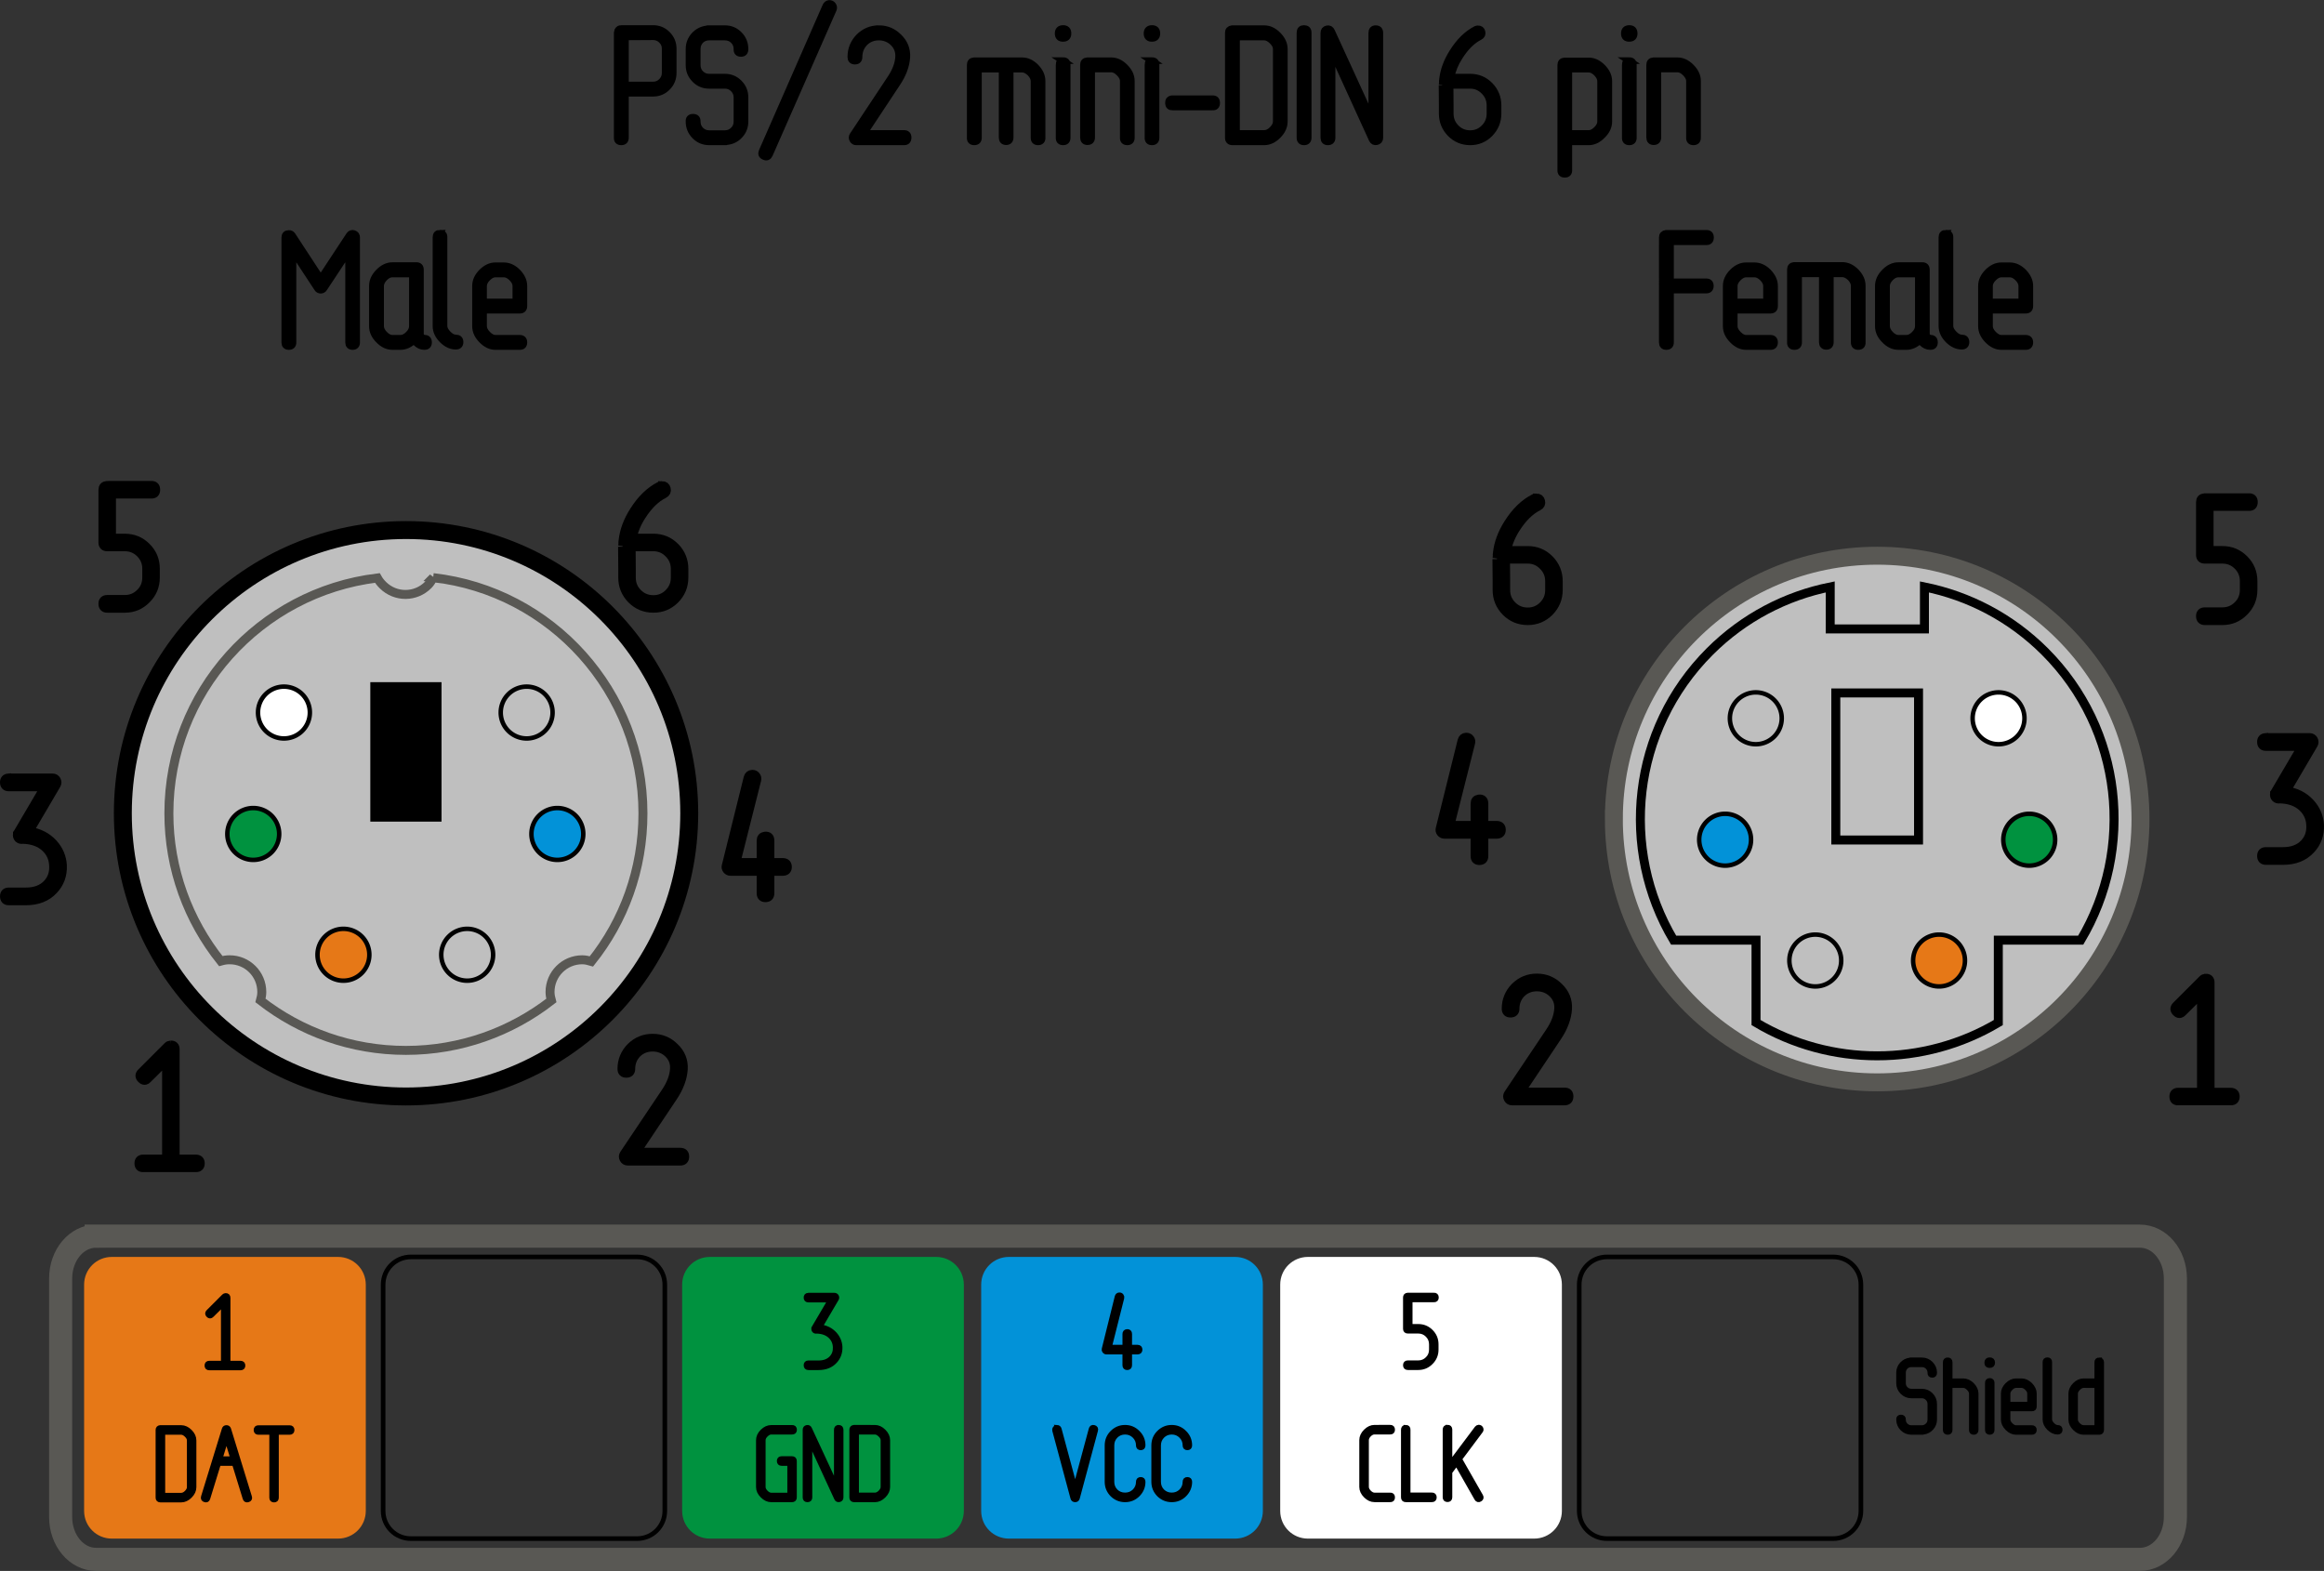
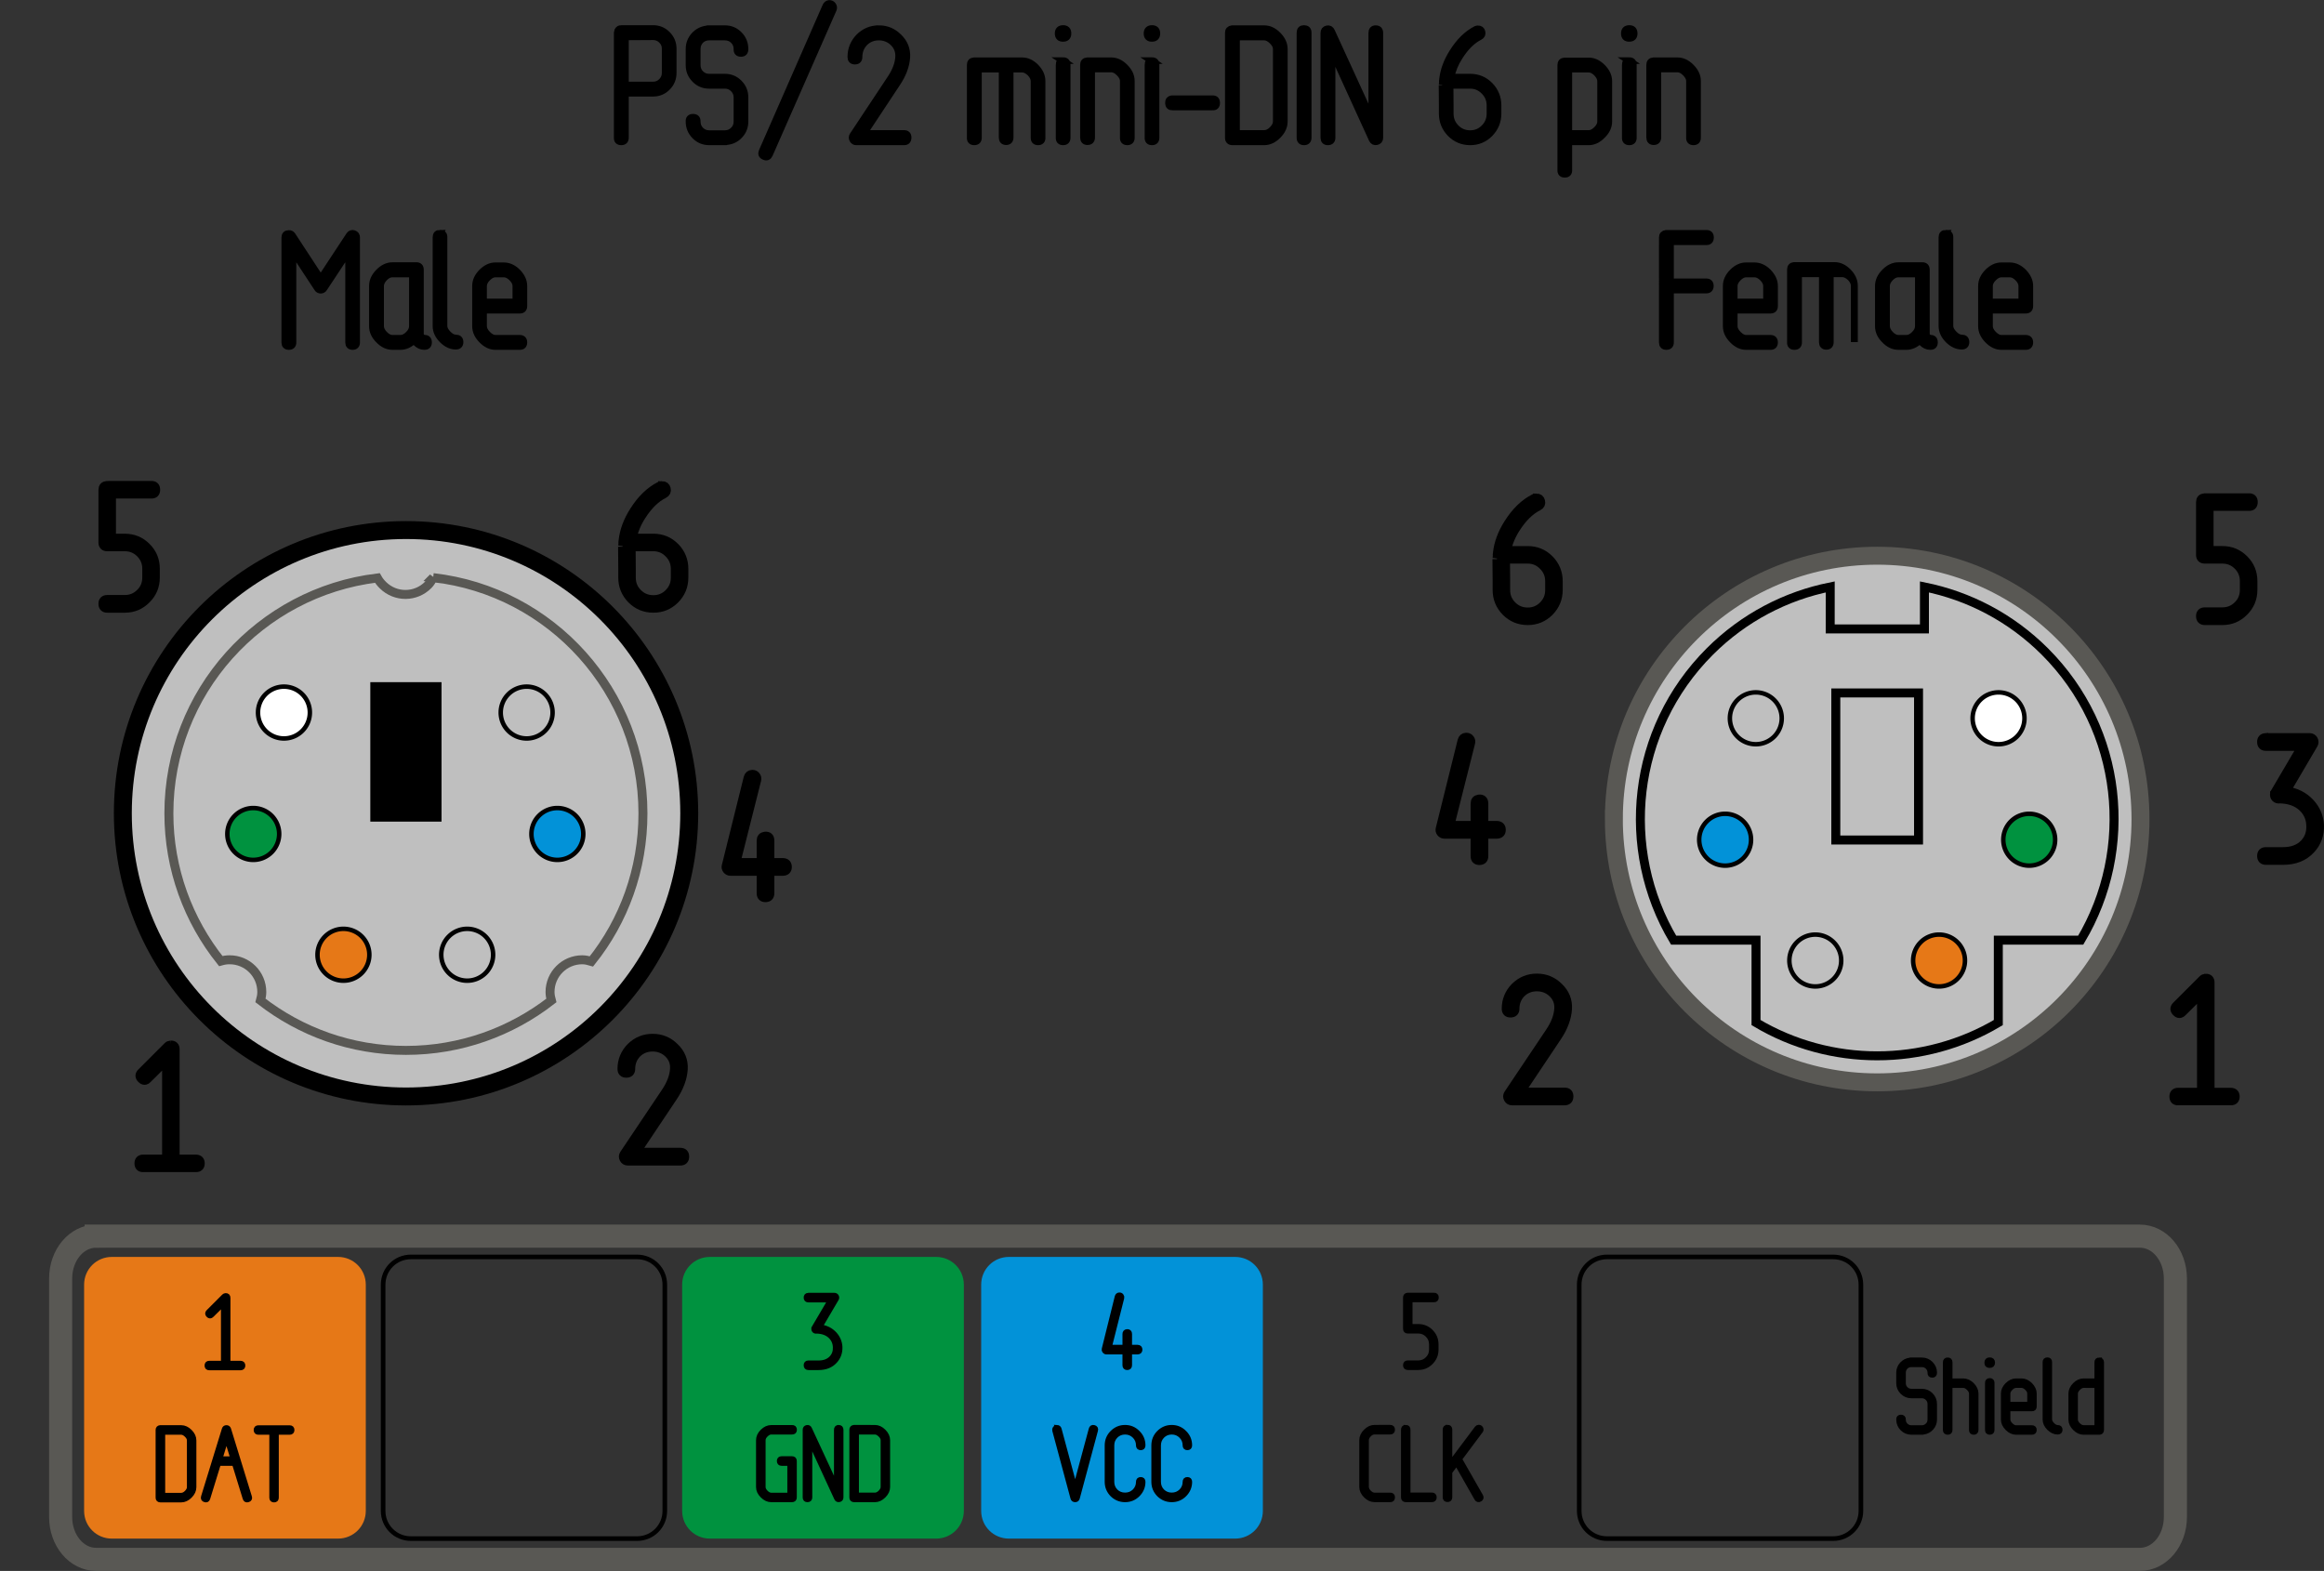
<svg xmlns="http://www.w3.org/2000/svg" xmlns:ns1="http://sodipodi.sourceforge.net/DTD/sodipodi-0.dtd" xmlns:ns2="http://www.inkscape.org/namespaces/inkscape" width="900" height="608.372" viewBox="0 0 238.125 160.965" version="1.1" id="svg8" ns1:docname="PS2-PI~1.SVG" ns2:version="0.92.4 (5da689c313, 2019-01-14)">
  <rect x="0" y="0" width="238.125" height="160.965" fill="#333333" stroke="none" />
  <defs id="defs2" />
  <ns1:namedview id="base" pagecolor="#ffffff" bordercolor="#666666" borderopacity="1.0" ns2:pageopacity="0.0" ns2:pageshadow="2" ns2:zoom="0.43558952" ns2:cx="675.57288" ns2:cy="70.278644" ns2:document-units="px" ns2:current-layer="layer1" showgrid="false" ns2:pagecheckerboard="true" units="px" ns2:showpageshadow="false" ns2:window-width="1920" ns2:window-height="1018" ns2:window-x="1016" ns2:window-y="-8" ns2:window-maximized="1" fit-margin-top="0" fit-margin-left="0" fit-margin-right="0" fit-margin-bottom="0" />
  <g ns2:label="Layer 1" ns2:groupmode="layer" id="layer1" transform="translate(9.955,-32.59)">
    <g aria-label="PS/2 mini-DIN 6 pin Male                         Female" transform="scale(0.995,1.006)" style="font-style:normal;font-variant:normal;font-weight:normal;font-stretch:normal;font-size:5.678px;line-height:0%;font-family:Rones;-inkscape-font-specification:Rones;text-align:center;writing-mode:lr-tb;text-anchor:middle;fill:#000000;fill-opacity:1;stroke:#000000;stroke-width:0.712;stroke-miterlimit:4;stroke-dasharray:none" id="text5239-0-3">
      <path d="m 53.97,35.318 q -0.233,0 -0.334,0.183 -0.017,0.033 -0.033,0.067 -0.017,0.05 -0.017,0.083 0,0.017 -0.017,0.017 0,0.017 0,0.017 v 10.707 q -0.033,0.434 0.4,0.434 0.434,0 0.417,-0.434 v -4.52 h 2.869 q 0.851,0 1.451,-0.6 0.6,-0.6 0.6,-1.451 v -2.468 q 0,-0.834 -0.6,-1.434 -0.6,-0.6 -1.451,-0.6 h -3.202 q -0.033,0 -0.083,0 z m 3.285,0.801 q 0.517,0 0.884,0.367 0.367,0.35 0.367,0.867 v 2.468 q 0,0.517 -0.367,0.884 -0.367,0.367 -0.884,0.367 h -2.869 v -4.936 z" style="font-style:normal;font-variant:normal;font-weight:normal;font-stretch:normal;font-size:16.677px;line-height:1.25;font-family:Rones;-inkscape-font-specification:Rones;text-align:center;text-anchor:middle;stroke:#000000;stroke-width:0.712;stroke-miterlimit:4;stroke-dasharray:none" id="path984" />
      <path d="m 62.865,35.334 q -0.067,0.017 -0.117,0.033 -0.75,0.1 -1.267,0.667 -0.517,0.584 -0.517,1.351 v 1.651 q 0,0.834 0.6,1.434 0.6,0.6 1.451,0.6 h 1.634 q 0.517,0 0.884,0.367 0.367,0.367 0.367,0.884 v 2.452 q 0,0.534 -0.367,0.884 -0.367,0.367 -0.884,0.367 h -1.634 q -0.517,0 -0.884,-0.367 -0.35,-0.35 -0.35,-0.884 0.017,-0.417 -0.417,-0.417 -0.434,0 -0.4,0.417 0,0.851 0.6,1.451 0.6,0.6 1.451,0.6 h 1.784 q 0.05,0 0.117,-0.033 v 0 q 0.767,-0.1 1.267,-0.667 0.517,-0.567 0.517,-1.351 v -2.452 q 0,-0.851 -0.6,-1.451 -0.6,-0.6 -1.451,-0.6 h -1.634 q -0.517,0 -0.884,-0.367 -0.35,-0.35 -0.35,-0.867 v -1.651 q 0,-0.517 0.35,-0.884 0.367,-0.35 0.884,-0.35 h 1.634 q 0.517,0 0.884,0.35 0.367,0.367 0.367,0.884 -0.033,0.434 0.4,0.434 0.417,0 0.4,-0.434 0,-0.851 -0.6,-1.451 -0.6,-0.6 -1.451,-0.6 z" style="font-style:normal;font-variant:normal;font-weight:normal;font-stretch:normal;font-size:16.677px;line-height:1.25;font-family:Rones;-inkscape-font-specification:Rones;text-align:center;text-anchor:middle;stroke:#000000;stroke-width:0.712;stroke-miterlimit:4;stroke-dasharray:none" id="path986" />
      <path d="m 75.379,32.766 q -0.233,0.033 -0.334,0.25 l -6.554,14.793 q -0.167,0.367 0.2,0.517 0.367,0.167 0.534,-0.2 l 6.571,-14.776 q 0.1,-0.217 -0.05,-0.417 -0.133,-0.183 -0.367,-0.167 z" style="font-style:normal;font-variant:normal;font-weight:normal;font-stretch:normal;font-size:16.677px;line-height:1.25;font-family:Rones;-inkscape-font-specification:Rones;text-align:center;text-anchor:middle;stroke:#000000;stroke-width:0.712;stroke-miterlimit:4;stroke-dasharray:none" id="path988" />
      <path d="m 80.495,35.334 q -1.184,0 -2.035,0.834 -0.834,0.851 -0.834,2.035 0,0.4 0.4,0.4 0.417,0 0.417,-0.4 0,-0.867 0.584,-1.468 0.6,-0.584 1.468,-0.584 0.867,0 1.484,0.584 0.617,0.6 0.567,1.451 -0.05,1.034 -0.817,2.185 l -3.902,5.82 q -0.133,0.2 -0.017,0.417 0.117,0.217 0.35,0.217 h 4.936 q 0.4,0 0.4,-0.417 0,-0.4 -0.4,-0.4 h -4.169 l 3.469,-5.187 q 0.884,-1.318 0.967,-2.602 0.067,-1.184 -0.817,-2.035 -0.851,-0.851 -2.051,-0.851 z" style="font-style:normal;font-variant:normal;font-weight:normal;font-stretch:normal;font-size:16.677px;line-height:1.25;font-family:Rones;-inkscape-font-specification:Rones;text-align:center;text-anchor:middle;stroke:#000000;stroke-width:0.712;stroke-miterlimit:4;stroke-dasharray:none" id="path990" />
      <path d="m 90.288,38.603 q -0.367,0.033 -0.367,0.4 v 7.388 q -0.033,0.434 0.4,0.434 0.434,0 0.417,-0.434 v -6.971 h 2.468 v 6.971 q 0,0.417 0.4,0.417 0.4,0 0.4,-0.417 v -6.971 h 1.251 q 0.4,0 0.834,0.4 0.4,0.417 0.4,0.834 v 5.737 q -0.017,0.434 0.4,0.434 0.434,0 0.4,-0.434 v -5.737 q 0,-0.75 -0.634,-1.401 -0.65,-0.65 -1.401,-0.65 z" style="font-style:normal;font-variant:normal;font-weight:normal;font-stretch:normal;font-size:16.677px;line-height:1.25;font-family:Rones;-inkscape-font-specification:Rones;text-align:center;text-anchor:middle;stroke:#000000;stroke-width:0.712;stroke-miterlimit:4;stroke-dasharray:none" id="path992" />
      <path d="m 99.476,35.318 q -0.5,0 -0.5,0.484 0,0.5 0.5,0.484 0.484,0 0.484,-0.484 0,-0.484 -0.484,-0.484 z m -0.017,3.269 q -0.4,0.017 -0.384,0.417 v 7.388 q -0.033,0.434 0.4,0.434 0.417,0 0.4,-0.434 V 39.003 q 0.017,-0.417 -0.417,-0.417 z" style="font-style:normal;font-variant:normal;font-weight:normal;font-stretch:normal;font-size:16.677px;line-height:1.25;font-family:Rones;-inkscape-font-specification:Rones;text-align:center;text-anchor:middle;stroke:#000000;stroke-width:0.712;stroke-miterlimit:4;stroke-dasharray:none" id="path994" />
      <path d="m 101.948,38.603 q -0.367,0.033 -0.367,0.4 v 7.388 q 0,0.417 0.4,0.417 0.417,0 0.417,-0.417 v -6.988 h 2.035 q 0.417,0 0.834,0.417 0.417,0.417 0.417,0.817 v 5.754 q -0.033,0.434 0.4,0.434 0.417,0 0.4,-0.434 v -5.754 q 0,-0.734 -0.65,-1.384 -0.65,-0.65 -1.401,-0.65 z" style="font-style:normal;font-variant:normal;font-weight:normal;font-stretch:normal;font-size:16.677px;line-height:1.25;font-family:Rones;-inkscape-font-specification:Rones;text-align:center;text-anchor:middle;stroke:#000000;stroke-width:0.712;stroke-miterlimit:4;stroke-dasharray:none" id="path996" />
      <path d="m 108.629,35.318 q -0.5,0 -0.5,0.484 0,0.5 0.5,0.484 0.484,0 0.484,-0.484 0,-0.484 -0.484,-0.484 z m -0.017,3.269 q -0.4,0.017 -0.384,0.417 v 7.388 q -0.033,0.434 0.4,0.434 0.417,0 0.4,-0.434 V 39.003 q 0.017,-0.417 -0.417,-0.417 z" style="font-style:normal;font-variant:normal;font-weight:normal;font-stretch:normal;font-size:16.677px;line-height:1.25;font-family:Rones;-inkscape-font-specification:Rones;text-align:center;text-anchor:middle;stroke:#000000;stroke-width:0.712;stroke-miterlimit:4;stroke-dasharray:none" id="path998" />
      <path d="m 110.701,42.472 q -0.384,0.033 -0.367,0.434 0.017,0.384 0.4,0.367 h 4.119 q 0.417,0.033 0.417,-0.4 0,-0.417 -0.417,-0.4 z" style="font-style:normal;font-variant:normal;font-weight:normal;font-stretch:normal;font-size:16.677px;line-height:1.25;font-family:Rones;-inkscape-font-specification:Rones;text-align:center;text-anchor:middle;stroke:#000000;stroke-width:0.712;stroke-miterlimit:4;stroke-dasharray:none" id="path1000" />
      <path d="m 116.867,35.334 q -0.367,0.05 -0.367,0.4 v 10.69 q 0,0.4 0.417,0.4 h 3.269 q 0.75,0 1.401,-0.65 0.65,-0.65 0.65,-1.401 v -7.388 q 0,-0.75 -0.65,-1.401 -0.65,-0.65 -1.401,-0.65 z m 0.45,0.817 h 2.869 q 0.417,0 0.834,0.417 0.417,0.4 0.417,0.817 v 7.388 q 0,0.417 -0.417,0.834 -0.4,0.4 -0.834,0.4 h -2.869 z" style="font-style:normal;font-variant:normal;font-weight:normal;font-stretch:normal;font-size:16.677px;line-height:1.25;font-family:Rones;-inkscape-font-specification:Rones;text-align:center;text-anchor:middle;stroke:#000000;stroke-width:0.712;stroke-miterlimit:4;stroke-dasharray:none" id="path1002" />
      <path d="m 124.695,35.718 q 0,-0.4 -0.417,-0.4 -0.4,0 -0.4,0.4 v 10.674 q -0.017,0.434 0.4,0.434 0.434,0 0.417,-0.434 z" style="font-style:normal;font-variant:normal;font-weight:normal;font-stretch:normal;font-size:16.677px;line-height:1.25;font-family:Rones;-inkscape-font-specification:Rones;text-align:center;text-anchor:middle;stroke:#000000;stroke-width:0.712;stroke-miterlimit:4;stroke-dasharray:none" id="path1004" />
      <path d="m 131.657,35.334 q -0.384,0 -0.384,0.417 v 8.822 l -4.169,-8.989 q -0.133,-0.3 -0.45,-0.233 -0.317,0.067 -0.317,0.4 v 10.674 q 0,0.4 0.4,0.4 0.417,0 0.417,-0.4 v -8.839 l 4.153,9.006 q 0.133,0.284 0.45,0.217 0.317,-0.067 0.317,-0.384 V 35.751 q 0,-0.417 -0.417,-0.417 z" style="font-style:normal;font-variant:normal;font-weight:normal;font-stretch:normal;font-size:16.677px;line-height:1.25;font-family:Rones;-inkscape-font-specification:Rones;text-align:center;text-anchor:middle;stroke:#000000;stroke-width:0.712;stroke-miterlimit:4;stroke-dasharray:none" id="path1006" />
      <path d="m 142.193,35.351 q -0.1,0 -0.183,0.033 -1.384,0.7 -2.418,2.335 -0.884,1.384 -1.034,2.768 -0.033,0.15 -0.017,0.3 -0.033,0.367 -0.033,0.284 l 0.017,2.001 v 0.884 q 0,1.184 0.834,2.035 0.834,0.834 2.035,0.834 1.184,0 2.018,-0.834 0.834,-0.851 0.834,-2.035 v -0.817 q 0,-1.184 -0.834,-2.035 -0.834,-0.834 -2.018,-0.834 h -1.985 q 0.2,-1.067 0.867,-2.101 0.934,-1.468 2.101,-2.051 0.3,-0.15 0.217,-0.467 -0.067,-0.3 -0.4,-0.3 z m -2.885,5.72 h 2.085 q 0.851,0 1.451,0.617 0.6,0.6 0.6,1.451 v 0.834 q 0,0.851 -0.6,1.451 -0.6,0.6 -1.451,0.6 -0.867,0 -1.468,-0.6 -0.6,-0.6 -0.6,-1.451 v -0.817 z" style="font-style:normal;font-variant:normal;font-weight:normal;font-stretch:normal;font-size:16.677px;line-height:1.25;font-family:Rones;-inkscape-font-specification:Rones;text-align:center;text-anchor:middle;stroke:#000000;stroke-width:0.712;stroke-miterlimit:4;stroke-dasharray:none" id="path1008" />
      <path d="m 151.101,38.62 q -0.367,0.033 -0.367,0.4 v 10.674 q -0.033,0.434 0.4,0.434 0.434,0 0.4,-0.434 v -2.869 h 2.068 q 0.75,0 1.401,-0.667 0.65,-0.634 0.65,-1.384 v -4.103 q 0,-0.75 -0.65,-1.401 -0.65,-0.65 -1.401,-0.65 z m 0.434,0.801 h 2.068 q 0.417,0 0.834,0.417 0.4,0.417 0.4,0.834 v 4.103 q 0,0.417 -0.4,0.817 -0.417,0.417 -0.834,0.417 h -2.068 z" style="font-style:normal;font-variant:normal;font-weight:normal;font-stretch:normal;font-size:16.677px;line-height:1.25;font-family:Rones;-inkscape-font-specification:Rones;text-align:center;text-anchor:middle;stroke:#000000;stroke-width:0.712;stroke-miterlimit:4;stroke-dasharray:none" id="path1010" />
      <path d="m 157.781,35.318 q -0.5,0 -0.5,0.484 0,0.5 0.5,0.484 0.484,0 0.484,-0.484 0,-0.484 -0.484,-0.484 z m -0.017,3.269 q -0.4,0.017 -0.384,0.417 v 7.388 q -0.033,0.434 0.4,0.434 0.417,0 0.4,-0.434 V 39.003 q 0.017,-0.417 -0.417,-0.417 z" style="font-style:normal;font-variant:normal;font-weight:normal;font-stretch:normal;font-size:16.677px;line-height:1.25;font-family:Rones;-inkscape-font-specification:Rones;text-align:center;text-anchor:middle;stroke:#000000;stroke-width:0.712;stroke-miterlimit:4;stroke-dasharray:none" id="path1012" />
      <path d="m 160.254,38.603 q -0.367,0.033 -0.367,0.4 v 7.388 q 0,0.417 0.4,0.417 0.417,0 0.417,-0.417 v -6.988 h 2.035 q 0.417,0 0.834,0.417 0.417,0.417 0.417,0.817 v 5.754 q -0.033,0.434 0.4,0.434 0.417,0 0.4,-0.434 v -5.754 q 0,-0.734 -0.65,-1.384 -0.65,-0.65 -1.401,-0.65 z" style="font-style:normal;font-variant:normal;font-weight:normal;font-stretch:normal;font-size:16.677px;line-height:1.25;font-family:Rones;-inkscape-font-specification:Rones;text-align:center;text-anchor:middle;stroke:#000000;stroke-width:0.712;stroke-miterlimit:4;stroke-dasharray:none" id="path1014" />
      <path d="m 19.735,56.198 q -0.4,0 -0.4,0.4 V 67.271 q 0,0.4 0.4,0.4 0.417,0 0.417,-0.4 v -9.339 l 2.535,3.819 q 0.117,0.183 0.334,0.183 0.217,0 0.334,-0.183 l 2.552,-3.819 v 9.339 q 0,0.4 0.4,0.4 0.4,0 0.4,-0.4 V 56.598 q 0.017,-0.3 -0.284,-0.4 -0.284,-0.083 -0.45,0.167 l -2.952,4.436 -2.935,-4.436 q -0.133,-0.183 -0.35,-0.167 z" style="font-style:normal;font-variant:normal;font-weight:normal;font-stretch:normal;font-size:16.677px;line-height:1.25;font-family:Rones;-inkscape-font-specification:Rones;text-align:center;text-anchor:middle;stroke:#000000;stroke-width:0.712;stroke-miterlimit:4;stroke-dasharray:none" id="path1016" />
      <path d="m 30.409,59.466 q -0.75,0 -1.401,0.65 -0.65,0.65 -0.65,1.401 v 4.103 q 0,0.767 0.65,1.401 0.634,0.65 1.401,0.65 h 0.817 q 0.75,0 1.401,-0.634 0.017,-0.017 0.017,-0.05 0.017,-0.05 0.033,-0.067 0.033,0.033 0.083,0.183 0.033,0.133 0.083,0.183 0.384,0.384 0.834,0.384 0.434,0.017 0.434,-0.4 0,-0.434 -0.434,-0.4 -0.1,0 -0.267,-0.15 -0.133,-0.15 -0.133,-0.284 v -6.571 q 0,-0.4 -0.4,-0.4 z m 0,0.817 h 2.068 v 5.337 q 0,0.45 -0.417,0.851 -0.4,0.4 -0.834,0.4 h -0.817 q -0.417,0 -0.834,-0.417 -0.4,-0.417 -0.4,-0.834 v -4.103 q 0,-0.417 0.4,-0.834 0.4,-0.4 0.834,-0.4 z" style="font-style:normal;font-variant:normal;font-weight:normal;font-stretch:normal;font-size:16.677px;line-height:1.25;font-family:Rones;-inkscape-font-specification:Rones;text-align:center;text-anchor:middle;stroke:#000000;stroke-width:0.712;stroke-miterlimit:4;stroke-dasharray:none" id="path1018" />
      <path d="m 35.305,56.164 q -0.4,0 -0.4,0.4 v 9.039 q 0,0.75 0.65,1.401 0.65,0.634 1.384,0.634 0.417,0 0.417,-0.4 0,-0.4 -0.417,-0.4 -0.417,0 -0.817,-0.417 -0.417,-0.417 -0.417,-0.817 v -9.039 q 0.017,-0.4 -0.4,-0.4 z" style="font-style:normal;font-variant:normal;font-weight:normal;font-stretch:normal;font-size:16.677px;line-height:1.25;font-family:Rones;-inkscape-font-specification:Rones;text-align:center;text-anchor:middle;stroke:#000000;stroke-width:0.712;stroke-miterlimit:4;stroke-dasharray:none" id="path1020" />
      <path d="m 41.011,59.483 q -0.734,0 -1.384,0.634 -0.65,0.65 -0.65,1.401 v 4.103 q 0,0.75 0.65,1.401 0.65,0.65 1.384,0.65 h 2.518 q 0.4,0 0.4,-0.4 0,-0.4 -0.4,-0.4 h -2.518 q -0.4,0 -0.817,-0.417 -0.417,-0.417 -0.417,-0.834 v -1.651 h 3.752 q 0.4,0 0.4,-0.4 v -2.051 q 0,-0.734 -0.65,-1.401 -0.65,-0.634 -1.401,-0.634 z m 0.867,0.801 q 0.417,0 0.834,0.4 0.417,0.417 0.417,0.834 v 1.651 h -3.352 v -1.651 q 0,-0.417 0.417,-0.834 0.417,-0.4 0.817,-0.4 z" style="font-style:normal;font-variant:normal;font-weight:normal;font-stretch:normal;font-size:16.677px;line-height:1.25;font-family:Rones;-inkscape-font-specification:Rones;text-align:center;text-anchor:middle;stroke:#000000;stroke-width:0.712;stroke-miterlimit:4;stroke-dasharray:none" id="path1022" />
      <path d="m 161.557,56.181 q -0.367,0.05 -0.367,0.4 V 67.271 q 0,0.4 0.4,0.4 0.417,0 0.417,-0.4 v -5.353 h 3.702 q 0.4,0 0.4,-0.4 0,-0.4 -0.4,-0.4 h -3.702 v -4.119 h 3.702 q 0.417,0.017 0.417,-0.417 0,-0.417 -0.417,-0.4 z" style="font-style:normal;font-variant:normal;font-weight:normal;font-stretch:normal;font-size:16.677px;line-height:1.25;font-family:Rones;-inkscape-font-specification:Rones;text-align:center;text-anchor:middle;stroke:#000000;stroke-width:0.712;stroke-miterlimit:4;stroke-dasharray:none" id="path1024" />
      <path d="m 169.804,59.483 q -0.734,0 -1.384,0.634 -0.65,0.65 -0.65,1.401 v 4.103 q 0,0.75 0.65,1.401 0.65,0.65 1.384,0.65 h 2.518 q 0.4,0 0.4,-0.4 0,-0.4 -0.4,-0.4 h -2.518 q -0.4,0 -0.817,-0.417 -0.417,-0.417 -0.417,-0.834 v -1.651 h 3.752 q 0.4,0 0.4,-0.4 v -2.051 q 0,-0.734 -0.65,-1.401 -0.65,-0.634 -1.401,-0.634 z m 0.867,0.801 q 0.417,0 0.834,0.4 0.417,0.417 0.417,0.834 v 1.651 h -3.352 v -1.651 q 0,-0.417 0.417,-0.834 0.417,-0.4 0.817,-0.4 z" style="font-style:normal;font-variant:normal;font-weight:normal;font-stretch:normal;font-size:16.677px;line-height:1.25;font-family:Rones;-inkscape-font-specification:Rones;text-align:center;text-anchor:middle;stroke:#000000;stroke-width:0.712;stroke-miterlimit:4;stroke-dasharray:none" id="path1026" />
-       <path d="m 174.749,59.45 q -0.367,0.033 -0.367,0.4 v 7.388 q -0.033,0.434 0.4,0.434 0.434,0 0.417,-0.434 v -6.971 h 2.468 v 6.971 q 0,0.417 0.4,0.417 0.4,0 0.4,-0.417 v -6.971 h 1.251 q 0.4,0 0.834,0.4 0.4,0.417 0.4,0.834 v 5.737 q -0.017,0.434 0.4,0.434 0.434,0 0.4,-0.434 v -5.737 q 0,-0.75 -0.634,-1.401 -0.65,-0.65 -1.401,-0.65 z" style="font-style:normal;font-variant:normal;font-weight:normal;font-stretch:normal;font-size:16.677px;line-height:1.25;font-family:Rones;-inkscape-font-specification:Rones;text-align:center;text-anchor:middle;stroke:#000000;stroke-width:0.712;stroke-miterlimit:4;stroke-dasharray:none" id="path1028" />
+       <path d="m 174.749,59.45 q -0.367,0.033 -0.367,0.4 v 7.388 q -0.033,0.434 0.4,0.434 0.434,0 0.417,-0.434 v -6.971 h 2.468 v 6.971 q 0,0.417 0.4,0.417 0.4,0 0.4,-0.417 v -6.971 h 1.251 q 0.4,0 0.834,0.4 0.4,0.417 0.4,0.834 v 5.737 v -5.737 q 0,-0.75 -0.634,-1.401 -0.65,-0.65 -1.401,-0.65 z" style="font-style:normal;font-variant:normal;font-weight:normal;font-stretch:normal;font-size:16.677px;line-height:1.25;font-family:Rones;-inkscape-font-specification:Rones;text-align:center;text-anchor:middle;stroke:#000000;stroke-width:0.712;stroke-miterlimit:4;stroke-dasharray:none" id="path1028" />
      <path d="m 185.488,59.466 q -0.75,0 -1.401,0.65 -0.65,0.65 -0.65,1.401 v 4.103 q 0,0.767 0.65,1.401 0.634,0.65 1.401,0.65 h 0.817 q 0.75,0 1.401,-0.634 0.017,-0.017 0.017,-0.05 0.017,-0.05 0.033,-0.067 0.033,0.033 0.083,0.183 0.033,0.133 0.083,0.183 0.384,0.384 0.834,0.384 0.434,0.017 0.434,-0.4 0,-0.434 -0.434,-0.4 -0.1,0 -0.267,-0.15 -0.133,-0.15 -0.133,-0.284 v -6.571 q 0,-0.4 -0.4,-0.4 z m 0,0.817 h 2.068 v 5.337 q 0,0.45 -0.417,0.851 -0.4,0.4 -0.834,0.4 h -0.817 q -0.417,0 -0.834,-0.417 -0.4,-0.417 -0.4,-0.834 v -4.103 q 0,-0.417 0.4,-0.834 0.4,-0.4 0.834,-0.4 z" style="font-style:normal;font-variant:normal;font-weight:normal;font-stretch:normal;font-size:16.677px;line-height:1.25;font-family:Rones;-inkscape-font-specification:Rones;text-align:center;text-anchor:middle;stroke:#000000;stroke-width:0.712;stroke-miterlimit:4;stroke-dasharray:none" id="path1030" />
      <path d="m 190.384,56.164 q -0.4,0 -0.4,0.4 v 9.039 q 0,0.75 0.65,1.401 0.65,0.634 1.384,0.634 0.417,0 0.417,-0.4 0,-0.4 -0.417,-0.4 -0.417,0 -0.817,-0.417 -0.417,-0.417 -0.417,-0.817 v -9.039 q 0.017,-0.4 -0.4,-0.4 z" style="font-style:normal;font-variant:normal;font-weight:normal;font-stretch:normal;font-size:16.677px;line-height:1.25;font-family:Rones;-inkscape-font-specification:Rones;text-align:center;text-anchor:middle;stroke:#000000;stroke-width:0.712;stroke-miterlimit:4;stroke-dasharray:none" id="path1032" />
      <path d="m 196.09,59.483 q -0.734,0 -1.384,0.634 -0.65,0.65 -0.65,1.401 v 4.103 q 0,0.75 0.65,1.401 0.65,0.65 1.384,0.65 h 2.518 q 0.4,0 0.4,-0.4 0,-0.4 -0.4,-0.4 h -2.518 q -0.4,0 -0.817,-0.417 -0.417,-0.417 -0.417,-0.834 v -1.651 h 3.752 q 0.4,0 0.4,-0.4 v -2.051 q 0,-0.734 -0.65,-1.401 -0.65,-0.634 -1.401,-0.634 z m 0.867,0.801 q 0.417,0 0.834,0.4 0.417,0.417 0.417,0.834 v 1.651 h -3.352 v -1.651 q 0,-0.417 0.417,-0.834 0.417,-0.4 0.817,-0.4 z" style="font-style:normal;font-variant:normal;font-weight:normal;font-stretch:normal;font-size:16.677px;line-height:1.25;font-family:Rones;-inkscape-font-specification:Rones;text-align:center;text-anchor:middle;stroke:#000000;stroke-width:0.712;stroke-miterlimit:4;stroke-dasharray:none" id="path1034" />
    </g>
    <path style="display:inline;fill:none;stroke:#595854;stroke-width:2.366;stroke-miterlimit:4;stroke-dasharray:none;stroke-opacity:1" d="M -0.102,159.252 H 209.303 c 2.016,0 3.64,1.938 3.64,4.344 v 24.431 c 0,2.407 -1.623,4.344 -3.64,4.344 H -0.102 c -2.016,0 -3.64,-1.938 -3.64,-4.344 v -24.431 c 0,-2.407 1.623,-4.344 3.64,-4.344 z" id="rect9740" />
    <path style="display:inline;fill:#00923f;fill-opacity:1;fill-rule:nonzero;stroke:none;stroke-width:0.473" d="m 62.78,161.381 h 23.184 c 1.573,0 2.839,1.266 2.839,2.839 v 23.184 c 0,1.573 -1.266,2.839 -2.839,2.839 H 62.78 c -1.573,0 -2.839,-1.266 -2.839,-2.839 v -23.184 c 0,-1.573 1.266,-2.839 2.839,-2.839 z" id="rect9742" />
    <path style="display:inline;fill:#0292d8;fill-opacity:1;fill-rule:nonzero;stroke:none;stroke-width:0.473" d="m 93.419,161.381 h 23.184 c 1.573,0 2.839,1.266 2.839,2.839 v 23.184 c 0,1.573 -1.266,2.839 -2.839,2.839 H 93.419 c -1.573,0 -2.839,-1.266 -2.839,-2.839 v -23.184 c 0,-1.573 1.266,-2.839 2.839,-2.839 z" id="rect9744" />
-     <path style="display:inline;fill:#ffffff;fill-opacity:1;fill-rule:nonzero;stroke:none;stroke-width:0.473" d="m 124.058,161.381 h 23.184 c 1.573,0 2.839,1.266 2.839,2.839 v 23.184 c 0,1.573 -1.266,2.839 -2.839,2.839 h -23.184 c -1.573,0 -2.839,-1.266 -2.839,-2.839 v -23.184 c 0,-1.573 1.266,-2.839 2.839,-2.839 z" id="rect9746" />
    <path style="display:inline;fill:none;stroke:#000000;stroke-width:0.473" d="m 154.697,161.381 h 23.184 c 1.573,0 2.839,1.266 2.839,2.839 v 23.184 c 0,1.573 -1.266,2.839 -2.839,2.839 h -23.184 c -1.573,0 -2.839,-1.266 -2.839,-2.839 v -23.184 c 0,-1.573 1.266,-2.839 2.839,-2.839 z" id="rect9748" />
    <g aria-label="4 VСС" style="font-style:normal;font-variant:normal;font-weight:normal;font-stretch:normal;font-size:5.678px;line-height:0%;font-family:Rones;-inkscape-font-specification:Rones;text-align:center;writing-mode:lr-tb;text-anchor:middle;display:inline;fill:#000000;fill-opacity:1;stroke:#000000;stroke-width:0.45" id="text9750">
      <path d="m 104.728,165.251 q -0.184,0.011 -0.238,0.206 l -1.332,5.362 q -0.033,0.119 0.043,0.217 0.087,0.108 0.206,0.108 h 1.874 v 1.332 q 0,0.271 0.26,0.271 0.271,0 0.271,-0.271 v -1.332 h 0.802 q 0.26,-0.011 0.26,-0.26 0,-0.26 -0.26,-0.271 h -0.802 v -1.332 q 0,-0.303 -0.303,-0.271 -0.227,0.033 -0.227,0.271 v 1.332 h -1.538 l 1.267,-5.026 q 0.033,-0.13 -0.043,-0.227 -0.076,-0.108 -0.206,-0.108 z" style="font-style:normal;font-variant:normal;font-weight:normal;font-stretch:normal;font-size:10.831px;line-height:1.25;font-family:Rones;-inkscape-font-specification:Rones;text-align:center;text-anchor:middle;stroke:#000000;stroke-width:0.45" id="path970" />
      <path d="m 98.348,178.823 q -0.13,0 -0.217,0.108 -0.076,0.098 -0.043,0.227 l 1.863,6.932 q 0.054,0.195 0.26,0.195 0.195,0 0.249,-0.195 l 1.863,-6.932 q 0.076,-0.26 -0.184,-0.325 -0.249,-0.065 -0.314,0.195 l -1.614,5.99 -1.614,-5.99 q -0.054,-0.195 -0.249,-0.206 z" style="font-style:normal;font-variant:normal;font-weight:normal;font-stretch:normal;font-size:10.831px;line-height:1.25;font-family:Rones;-inkscape-font-specification:Rones;text-align:center;text-anchor:middle;stroke:#000000;stroke-width:0.45" id="path972" />
      <path d="m 105.324,178.823 q -0.769,0 -1.321,0.552 -0.542,0.542 -0.542,1.321 v 3.726 q 0,0.769 0.542,1.321 0.552,0.542 1.321,0.542 0.769,0 1.311,-0.542 0.552,-0.552 0.552,-1.321 0,-0.26 -0.26,-0.26 -0.26,0 -0.26,0.26 0,0.563 -0.39,0.953 -0.39,0.379 -0.953,0.379 -0.563,0 -0.953,-0.379 -0.379,-0.39 -0.379,-0.953 v -3.726 q 0,-0.563 0.379,-0.953 0.39,-0.39 0.953,-0.39 0.563,0 0.953,0.39 0.39,0.39 0.39,0.953 0,0.26 0.26,0.26 0.26,0 0.26,-0.26 0,-0.78 -0.552,-1.321 -0.542,-0.552 -1.311,-0.552 z" style="font-style:normal;font-variant:normal;font-weight:normal;font-stretch:normal;font-size:10.831px;line-height:1.25;font-family:Rones;-inkscape-font-specification:Rones;text-align:center;text-anchor:middle;stroke:#000000;stroke-width:0.45" id="path974" />
      <path d="m 110.105,178.823 q -0.769,0 -1.321,0.552 -0.542,0.542 -0.542,1.321 v 3.726 q 0,0.769 0.542,1.321 0.552,0.542 1.321,0.542 0.769,0 1.311,-0.542 0.552,-0.552 0.552,-1.321 0,-0.26 -0.26,-0.26 -0.26,0 -0.26,0.26 0,0.563 -0.39,0.953 -0.39,0.379 -0.953,0.379 -0.563,0 -0.953,-0.379 -0.379,-0.39 -0.379,-0.953 v -3.726 q 0,-0.563 0.379,-0.953 0.39,-0.39 0.953,-0.39 0.563,0 0.953,0.39 0.39,0.39 0.39,0.953 0,0.26 0.26,0.26 0.26,0 0.26,-0.26 0,-0.78 -0.552,-1.321 -0.542,-0.552 -1.311,-0.552 z" style="font-style:normal;font-variant:normal;font-weight:normal;font-stretch:normal;font-size:10.831px;line-height:1.25;font-family:Rones;-inkscape-font-specification:Rones;text-align:center;text-anchor:middle;stroke:#000000;stroke-width:0.45" id="path976" />
    </g>
    <g aria-label="3 GND" style="font-style:normal;font-variant:normal;font-weight:normal;font-stretch:normal;font-size:5.678px;line-height:0%;font-family:Rones;-inkscape-font-specification:Rones;text-align:center;writing-mode:lr-tb;text-anchor:middle;display:inline;fill:#000000;fill-opacity:1;stroke:#000000;stroke-width:0.45" id="text9754">
      <path d="m 72.856,165.284 q -0.249,0.022 -0.238,0.282 0.011,0.249 0.26,0.249 h 2.21 l -1.625,2.762 q -0.032,0.043 -0.043,0.087 0,0 0,0 -0.011,0.011 -0.011,0.011 v 0.011 0.011 q -0.032,0.141 0.065,0.249 0.108,0.098 0.249,0.065 0.888,0.022 1.408,0.52 0.455,0.444 0.477,1.094 0.033,0.65 -0.379,1.094 -0.466,0.498 -1.311,0.498 h -1.04 q -0.26,0 -0.26,0.26 0,0.271 0.26,0.271 h 1.04 q 1.072,0 1.69,-0.672 0.563,-0.607 0.531,-1.473 -0.043,-0.758 -0.563,-1.332 -0.563,-0.617 -1.473,-0.747 l 1.668,-2.838 q 0.076,-0.13 0,-0.271 -0.076,-0.13 -0.227,-0.13 h -2.686 z" style="font-style:normal;font-variant:normal;font-weight:normal;font-stretch:normal;font-size:10.831px;line-height:1.25;font-family:Rones;-inkscape-font-specification:Rones;text-align:center;text-anchor:middle;stroke:#000000;stroke-width:0.45" id="path961" />
      <path d="m 69.068,178.834 q -0.487,0 -0.91,0.412 -0.422,0.422 -0.422,0.91 v 4.809 q 0,0.477 0.422,0.899 0.422,0.422 0.91,0.422 h 2.123 q 0.271,0 0.271,-0.26 v -3.737 q 0,-0.26 -0.271,-0.26 h -1.061 q -0.26,0 -0.26,0.26 0,0.271 0.26,0.271 h 0.812 v 3.206 h -1.874 q -0.271,0 -0.542,-0.271 -0.26,-0.271 -0.26,-0.531 v -4.809 q 0,-0.271 0.26,-0.531 0.271,-0.271 0.542,-0.271 h 2.123 q 0.282,0.011 0.282,-0.26 0,-0.282 -0.282,-0.26 z" style="font-style:normal;font-variant:normal;font-weight:normal;font-stretch:normal;font-size:10.831px;line-height:1.25;font-family:Rones;-inkscape-font-specification:Rones;text-align:center;text-anchor:middle;stroke:#000000;stroke-width:0.45" id="path963" />
      <path d="m 75.972,178.823 q -0.249,0 -0.249,0.271 v 5.73 l -2.708,-5.838 q -0.087,-0.195 -0.292,-0.152 -0.206,0.043 -0.206,0.26 v 6.932 q 0,0.26 0.26,0.26 0.271,0 0.271,-0.26 v -5.741 l 2.697,5.849 q 0.087,0.184 0.292,0.141 0.206,-0.043 0.206,-0.249 v -6.932 q 0,-0.271 -0.271,-0.271 z" style="font-style:normal;font-variant:normal;font-weight:normal;font-stretch:normal;font-size:10.831px;line-height:1.25;font-family:Rones;-inkscape-font-specification:Rones;text-align:center;text-anchor:middle;stroke:#000000;stroke-width:0.45" id="path965" />
      <path d="m 77.536,178.823 q -0.238,0.033 -0.238,0.26 v 6.943 q 0,0.26 0.271,0.26 h 2.123 q 0.487,0 0.91,-0.422 0.422,-0.422 0.422,-0.91 v -4.798 q 0,-0.487 -0.422,-0.91 -0.422,-0.422 -0.91,-0.422 z m 0.292,0.531 h 1.863 q 0.271,0 0.542,0.271 0.271,0.26 0.271,0.531 v 4.798 q 0,0.271 -0.271,0.542 -0.26,0.26 -0.542,0.26 h -1.863 z" style="font-style:normal;font-variant:normal;font-weight:normal;font-stretch:normal;font-size:10.831px;line-height:1.25;font-family:Rones;-inkscape-font-specification:Rones;text-align:center;text-anchor:middle;stroke:#000000;stroke-width:0.45" id="path967" />
    </g>
    <g aria-label="5 CLK" style="font-style:normal;font-variant:normal;font-weight:normal;font-stretch:normal;font-size:5.678px;line-height:0%;font-family:Rones;-inkscape-font-specification:Rones;text-align:center;writing-mode:lr-tb;text-anchor:middle;display:inline;fill:#000000;fill-opacity:1;stroke:#000000;stroke-width:0.45" id="text9762">
      <path d="m 134.269,165.278 q -0.238,0.022 -0.238,0.26 v 3.206 q 0,0.26 0.26,0.26 h 1.072 q 0.552,0 0.942,0.39 0.39,0.39 0.39,0.942 v 0.542 q 0,0.563 -0.39,0.942 -0.39,0.39 -0.942,0.39 h -1.072 q -0.26,0 -0.26,0.26 0,0.271 0.26,0.271 h 1.072 q 0.769,0 1.311,-0.552 0.542,-0.542 0.542,-1.311 v -0.542 q 0,-0.769 -0.542,-1.311 -0.542,-0.542 -1.311,-0.542 h -0.812 v -2.686 h 2.405 q 0.282,0.022 0.282,-0.26 0,-0.282 -0.282,-0.26 z" style="font-style:normal;font-variant:normal;font-weight:normal;font-stretch:normal;font-size:10.831px;line-height:1.25;font-family:Rones;-inkscape-font-specification:Rones;text-align:center;text-anchor:middle;fill:#000000;fill-opacity:1;stroke:#000000;stroke-width:0.45" id="path952" />
      <path d="m 130.88,178.818 q -0.487,0 -0.91,0.422 -0.422,0.422 -0.422,0.91 v 4.798 q 0,0.487 0.422,0.91 0.422,0.422 0.91,0.422 h 1.603 q 0.271,0.022 0.271,-0.26 0,-0.282 -0.271,-0.26 h -1.603 q -0.271,0 -0.542,-0.271 -0.26,-0.271 -0.26,-0.542 v -4.798 q 0,-0.271 0.26,-0.542 0.26,-0.26 0.542,-0.26 h 1.603 q 0.271,0.011 0.271,-0.26 0,-0.282 -0.271,-0.271 z" style="font-style:normal;font-variant:normal;font-weight:normal;font-stretch:normal;font-size:10.831px;line-height:1.25;font-family:Rones;-inkscape-font-specification:Rones;text-align:center;text-anchor:middle;fill:#000000;fill-opacity:1;stroke:#000000;stroke-width:0.45" id="path954" />
      <path d="m 134.081,178.818 q -0.26,0 -0.26,0.271 v 6.921 q 0,0.271 0.26,0.271 h 2.665 q 0.282,0.011 0.282,-0.26 0,-0.282 -0.282,-0.271 h -2.405 v -6.661 q 0.011,-0.271 -0.26,-0.271 z" style="font-style:normal;font-variant:normal;font-weight:normal;font-stretch:normal;font-size:10.831px;line-height:1.25;font-family:Rones;-inkscape-font-specification:Rones;text-align:center;text-anchor:middle;fill:#000000;fill-opacity:1;stroke:#000000;stroke-width:0.45" id="path956" />
      <path d="m 138.354,178.807 q -0.26,0.011 -0.26,0.26 v 6.943 q 0,0.26 0.271,0.26 0.26,0 0.26,-0.26 v -2.578 l 0.661,-0.888 2.047,3.596 q 0.13,0.227 0.357,0.098 0.227,-0.13 0.098,-0.357 l -2.134,-3.737 q -0.011,-0.022 -0.033,-0.043 l 2.145,-2.87 q 0.108,-0.13 0.033,-0.282 -0.087,-0.152 -0.249,-0.141 -0.119,0.011 -0.195,0.108 l -2.73,3.639 v -3.488 q 0,-0.26 -0.271,-0.26 z" style="font-style:normal;font-variant:normal;font-weight:normal;font-stretch:normal;font-size:10.831px;line-height:1.25;font-family:Rones;-inkscape-font-specification:Rones;text-align:center;text-anchor:middle;fill:#000000;fill-opacity:1;stroke:#000000;stroke-width:0.45" id="path958" />
    </g>
    <g aria-label="Shield" style="font-style:normal;font-variant:normal;font-weight:normal;font-stretch:normal;font-size:5.678px;line-height:0%;font-family:Rones;-inkscape-font-specification:Rones;text-align:start;writing-mode:lr-tb;text-anchor:start;display:inline;fill:#000000;fill-opacity:1;stroke:#000000;stroke-width:0.45;stroke-opacity:1" id="text9766">
      <path d="m 185.8,171.912 q -0.043,0.011 -0.076,0.022 -0.487,0.065 -0.823,0.433 -0.336,0.379 -0.336,0.877 v 1.072 q 0,0.542 0.39,0.932 0.39,0.39 0.942,0.39 h 1.061 q 0.336,0 0.574,0.238 0.238,0.238 0.238,0.574 v 1.592 q 0,0.347 -0.238,0.574 -0.238,0.238 -0.574,0.238 h -1.061 q -0.336,0 -0.574,-0.238 -0.227,-0.227 -0.227,-0.574 0.011,-0.271 -0.271,-0.271 -0.282,0 -0.26,0.271 0,0.552 0.39,0.942 0.39,0.39 0.942,0.39 h 1.159 q 0.033,0 0.076,-0.022 v 0 q 0.498,-0.065 0.823,-0.433 0.336,-0.368 0.336,-0.877 v -1.592 q 0,-0.552 -0.39,-0.942 -0.39,-0.39 -0.942,-0.39 h -1.061 q -0.336,0 -0.574,-0.238 -0.227,-0.227 -0.227,-0.563 v -1.072 q 0,-0.336 0.227,-0.574 0.238,-0.227 0.574,-0.227 h 1.061 q 0.336,0 0.574,0.227 0.238,0.238 0.238,0.574 -0.022,0.282 0.26,0.282 0.271,0 0.26,-0.282 0,-0.552 -0.39,-0.942 -0.39,-0.39 -0.942,-0.39 z" style="font-style:normal;font-variant:normal;font-weight:normal;font-stretch:normal;font-size:10.831px;line-height:1.25;font-family:Rones;-inkscape-font-specification:Rones;fill:#000000;fill-opacity:1;stroke:#000000;stroke-width:0.45;stroke-opacity:1" id="path939" />
      <path d="m 189.606,171.912 q -0.26,0 -0.26,0.271 v 6.932 q 0,0.26 0.271,0.26 0.26,0 0.26,-0.26 v -4.538 h 1.332 q 0.271,0 0.542,0.271 0.271,0.271 0.271,0.531 v 3.737 q 0,0.26 0.26,0.26 0.26,0 0.26,-0.26 v -3.737 q 0,-0.477 -0.422,-0.91 -0.422,-0.412 -0.91,-0.412 h -1.332 v -1.874 q 0,-0.282 -0.271,-0.271 z" style="font-style:normal;font-variant:normal;font-weight:normal;font-stretch:normal;font-size:10.831px;line-height:1.25;font-family:Rones;-inkscape-font-specification:Rones;fill:#000000;fill-opacity:1;stroke:#000000;stroke-width:0.45;stroke-opacity:1" id="path941" />
      <path d="m 193.923,171.901 q -0.325,0 -0.325,0.314 0,0.325 0.325,0.314 0.314,0 0.314,-0.314 0,-0.314 -0.314,-0.314 z m -0.011,2.123 q -0.26,0.011 -0.249,0.271 v 4.798 q -0.022,0.282 0.26,0.282 0.271,0 0.26,-0.282 v -4.798 q 0.011,-0.271 -0.271,-0.271 z" style="font-style:normal;font-variant:normal;font-weight:normal;font-stretch:normal;font-size:10.831px;line-height:1.25;font-family:Rones;-inkscape-font-specification:Rones;fill:#000000;fill-opacity:1;stroke:#000000;stroke-width:0.45;stroke-opacity:1" id="path943" />
      <path d="m 196.612,174.056 q -0.477,0 -0.899,0.412 -0.422,0.422 -0.422,0.91 v 2.665 q 0,0.487 0.422,0.91 0.422,0.422 0.899,0.422 h 1.636 q 0.26,0 0.26,-0.26 0,-0.26 -0.26,-0.26 h -1.636 q -0.26,0 -0.531,-0.271 -0.271,-0.271 -0.271,-0.542 v -1.072 h 2.437 q 0.26,0 0.26,-0.26 v -1.332 q 0,-0.477 -0.422,-0.91 -0.422,-0.412 -0.91,-0.412 z m 0.563,0.52 q 0.271,0 0.542,0.26 0.271,0.271 0.271,0.542 v 1.072 h -2.177 v -1.072 q 0,-0.271 0.271,-0.542 0.271,-0.26 0.531,-0.26 z" style="font-style:normal;font-variant:normal;font-weight:normal;font-stretch:normal;font-size:10.831px;line-height:1.25;font-family:Rones;-inkscape-font-specification:Rones;fill:#000000;fill-opacity:1;stroke:#000000;stroke-width:0.45;stroke-opacity:1" id="path945" />
      <path d="m 199.824,171.901 q -0.26,0 -0.26,0.26 v 5.871 q 0,0.487 0.422,0.91 0.422,0.412 0.899,0.412 0.271,0 0.271,-0.26 0,-0.26 -0.271,-0.26 -0.271,0 -0.531,-0.271 -0.271,-0.271 -0.271,-0.531 v -5.871 q 0.011,-0.26 -0.26,-0.26 z" style="font-style:normal;font-variant:normal;font-weight:normal;font-stretch:normal;font-size:10.831px;line-height:1.25;font-family:Rones;-inkscape-font-specification:Rones;fill:#000000;fill-opacity:1;stroke:#000000;stroke-width:0.45;stroke-opacity:1" id="path947" />
      <path d="m 205.133,171.912 q -0.26,0 -0.26,0.271 v 1.874 h -1.343 q -0.487,0 -0.899,0.412 -0.422,0.422 -0.422,0.91 v 2.665 q 0,0.487 0.422,0.91 0.422,0.422 0.899,0.422 h 1.603 q 0.271,0 0.271,-0.271 v -6.921 q 0,-0.271 -0.271,-0.271 z m -0.26,2.665 v 4.268 h -1.343 q -0.26,0 -0.531,-0.26 -0.271,-0.271 -0.271,-0.542 v -2.665 q 0,-0.26 0.271,-0.531 0.271,-0.271 0.531,-0.271 z" style="font-style:normal;font-variant:normal;font-weight:normal;font-stretch:normal;font-size:10.831px;line-height:1.25;font-family:Rones;-inkscape-font-specification:Rones;fill:#000000;fill-opacity:1;stroke:#000000;stroke-width:0.45;stroke-opacity:1" id="path949" />
    </g>
    <path style="display:inline;fill:#e67817;fill-opacity:1;fill-rule:nonzero;stroke:none;stroke-width:0.473" d="M 1.502,161.381 H 24.686 c 1.573,0 2.839,1.266 2.839,2.839 v 23.184 c 0,1.573 -1.266,2.839 -2.839,2.839 H 1.502 c -1.573,0 -2.839,-1.266 -2.839,-2.839 v -23.184 c 0,-1.573 1.266,-2.839 2.839,-2.839 z" id="rect9776" />
    <path style="display:inline;fill:none;stroke:#000000;stroke-width:0.473" d="m 32.141,161.381 h 23.184 c 1.573,0 2.839,1.266 2.839,2.839 v 23.184 c 0,1.573 -1.266,2.839 -2.839,2.839 H 32.141 c -1.573,0 -2.839,-1.266 -2.839,-2.839 v -23.184 c 0,-1.573 1.266,-2.839 2.839,-2.839 z" id="rect9778" />
    <g aria-label="1 DAT" style="font-style:normal;font-variant:normal;font-weight:normal;font-stretch:normal;font-size:5.678px;line-height:0%;font-family:Rones;-inkscape-font-specification:Rones;text-align:center;writing-mode:lr-tb;text-anchor:middle;display:inline;fill:#000000;fill-opacity:1;stroke:#000000;stroke-width:0.45" id="text9758">
      <path d="m 13.159,165.316 q -0.108,0.011 -0.173,0.076 l -1.603,1.603 q -0.184,0.184 0,0.368 0.184,0.195 0.368,0 l 1.159,-1.148 v 6.033 h -1.419 q -0.26,0 -0.26,0.26 0,0.271 0.26,0.26 h 3.206 q 0.26,0 0.26,-0.26 0,-0.249 -0.26,-0.26 h -1.267 v -6.672 q 0,-0.271 -0.271,-0.26 z" style="font-style:normal;font-variant:normal;font-weight:normal;font-stretch:normal;font-size:10.831px;line-height:1.25;font-family:Rones;-inkscape-font-specification:Rones;text-align:center;text-anchor:middle;stroke:#000000;stroke-width:0.45" id="path928" />
      <path d="m 6.453,178.845 q -0.238,0.033 -0.238,0.26 v 6.943 q 0,0.26 0.271,0.26 H 8.609 q 0.487,0 0.91,-0.422 0.422,-0.422 0.422,-0.91 v -4.798 q 0,-0.487 -0.422,-0.91 -0.422,-0.422 -0.91,-0.422 z m 0.292,0.531 H 8.609 q 0.271,0 0.542,0.271 0.271,0.26 0.271,0.531 v 4.798 q 0,0.271 -0.271,0.542 -0.26,0.26 -0.542,0.26 H 6.746 Z" style="font-style:normal;font-variant:normal;font-weight:normal;font-stretch:normal;font-size:10.831px;line-height:1.25;font-family:Rones;-inkscape-font-specification:Rones;text-align:center;text-anchor:middle;stroke:#000000;stroke-width:0.45" id="path930" />
      <path d="m 13.249,178.845 q -0.195,0 -0.249,0.184 l -2.134,6.932 q -0.076,0.249 0.173,0.325 0.249,0.087 0.325,-0.173 l 1.094,-3.553 h 1.581 l 1.094,3.553 q 0.076,0.26 0.336,0.173 0.249,-0.076 0.162,-0.325 l -2.134,-6.932 q -0.065,-0.195 -0.26,-0.184 z m 0,1.148 0.628,2.047 h -1.256 z" style="font-style:normal;font-variant:normal;font-weight:normal;font-stretch:normal;font-size:10.831px;line-height:1.25;font-family:Rones;-inkscape-font-specification:Rones;text-align:center;text-anchor:middle;stroke:#000000;stroke-width:0.45" id="path932" />
      <path d="m 16.523,178.856 q -0.26,0 -0.26,0.26 0,0.26 0.26,0.26 h 1.343 v 6.672 q 0,0.26 0.26,0.26 0.26,0 0.26,-0.26 v -6.672 h 1.332 q 0.271,0 0.271,-0.26 0,-0.26 -0.271,-0.26 z" style="font-style:normal;font-variant:normal;font-weight:normal;font-stretch:normal;font-size:10.831px;line-height:1.25;font-family:Rones;-inkscape-font-specification:Rones;text-align:center;text-anchor:middle;stroke:#000000;stroke-width:0.45" id="path934" />
    </g>
    <g aria-label="1" style="font-style:normal;font-variant:normal;font-weight:normal;font-stretch:normal;font-size:5.678px;line-height:0%;font-family:Rones;-inkscape-font-specification:Rones;text-align:center;text-anchor:middle;fill:#000000;fill-opacity:1;stroke:#000000;stroke-width:0.919" id="text5474-6">
      <path d="m 7.533,139.673 q -0.183,0.018 -0.292,0.128 l -2.701,2.701 q -0.31,0.31 0,0.621 0.31,0.329 0.621,0 l 1.953,-1.935 v 10.167 H 4.722 q -0.438,0 -0.438,0.438 0,0.456 0.438,0.438 h 5.403 q 0.438,0 0.438,-0.438 0,-0.42 -0.438,-0.438 H 7.989 v -11.244 q 0,-0.456 -0.456,-0.438 z" style="font-style:normal;font-variant:normal;font-weight:normal;font-stretch:normal;font-size:18.253px;line-height:1.25;font-family:Rones;-inkscape-font-specification:Rones;fill:#000000;stroke:#000000;stroke-width:0.919" id="path925" />
    </g>
    <g aria-label="2" style="font-style:normal;font-variant:normal;font-weight:normal;font-stretch:normal;font-size:5.678px;line-height:0%;font-family:Rones;-inkscape-font-specification:Rones;text-align:center;text-anchor:middle;fill:#000000;fill-opacity:1;stroke:#000000;stroke-width:0.919" id="text5478-4">
      <path d="m 56.915,138.979 q -1.296,0 -2.227,0.913 -0.913,0.931 -0.913,2.227 0,0.438 0.438,0.438 0.456,0 0.456,-0.438 0,-0.949 0.639,-1.606 0.657,-0.639 1.606,-0.639 0.949,0 1.624,0.639 0.675,0.657 0.621,1.588 -0.055,1.132 -0.894,2.391 l -4.271,6.37 q -0.146,0.219 -0.018,0.456 0.128,0.237 0.383,0.237 h 5.403 q 0.438,0 0.438,-0.456 0,-0.438 -0.438,-0.438 h -4.563 l 3.797,-5.677 q 0.967,-1.442 1.059,-2.847 0.073,-1.296 -0.894,-2.227 -0.931,-0.931 -2.245,-0.931 z" style="font-style:normal;font-variant:normal;font-weight:normal;font-stretch:normal;font-size:18.253px;line-height:1.25;font-family:Rones;-inkscape-font-specification:Rones;fill:#000000;stroke:#000000;stroke-width:0.919" id="path922" />
    </g>
    <g aria-label="4" style="font-style:normal;font-variant:normal;font-weight:normal;font-stretch:normal;font-size:5.678px;line-height:0%;font-family:Rones;-inkscape-font-specification:Rones;text-align:center;text-anchor:middle;fill:#000000;fill-opacity:1;stroke:#000000;stroke-width:0.919" id="text5482-2">
      <path d="m 67.104,111.936 q -0.31,0.018 -0.402,0.347 l -2.245,9.035 q -0.055,0.201 0.073,0.365 0.146,0.183 0.347,0.183 h 3.158 v 2.245 q 0,0.456 0.438,0.456 0.456,0 0.456,-0.456 v -2.245 H 70.28 q 0.438,-0.018 0.438,-0.438 0,-0.438 -0.438,-0.456 h -1.351 v -2.245 q 0,-0.511 -0.511,-0.456 -0.383,0.055 -0.383,0.456 v 2.245 h -2.592 l 2.136,-8.469 q 0.055,-0.219 -0.073,-0.383 -0.128,-0.183 -0.347,-0.183 z" style="font-style:normal;font-variant:normal;font-weight:normal;font-stretch:normal;font-size:18.253px;line-height:1.25;font-family:Rones;-inkscape-font-specification:Rones;fill:#000000;stroke:#000000;stroke-width:0.919" id="path919" />
    </g>
    <g aria-label="3" style="font-style:normal;font-variant:normal;font-weight:normal;font-stretch:normal;font-size:5.678px;line-height:0%;font-family:Rones;-inkscape-font-specification:Rones;text-align:center;text-anchor:middle;fill:#000000;fill-opacity:1;stroke:#000000;stroke-width:0.919" id="text5486-1">
-       <path d="m -9.093,112.31 q -0.42,0.036 -0.402,0.475 0.018,0.42 0.438,0.42 h 3.724 l -2.738,4.654 q -0.055,0.073 -0.073,0.146 0,0 0,0 -0.018,0.018 -0.018,0.018 v 0.018 0.018 q -0.055,0.237 0.11,0.42 0.183,0.164 0.42,0.11 1.497,0.036 2.373,0.876 0.767,0.748 0.803,1.844 0.055,1.095 -0.639,1.844 -0.785,0.84 -2.209,0.84 h -1.752 q -0.438,0 -0.438,0.438 0,0.456 0.438,0.456 h 1.752 q 1.807,0 2.847,-1.132 0.949,-1.022 0.894,-2.482 -0.073,-1.278 -0.949,-2.245 -0.949,-1.04 -2.482,-1.259 l 2.811,-4.782 q 0.128,-0.219 0,-0.456 -0.128,-0.219 -0.383,-0.219 h -4.527 z" style="font-style:normal;font-variant:normal;font-weight:normal;font-stretch:normal;font-size:18.253px;line-height:1.25;font-family:Rones;-inkscape-font-specification:Rones;fill:#000000;stroke:#000000;stroke-width:0.919" id="path916" />
-     </g>
+       </g>
    <g aria-label="5" style="font-style:normal;font-variant:normal;font-weight:normal;font-stretch:normal;font-size:5.678px;line-height:0%;font-family:Rones;-inkscape-font-specification:Rones;text-align:center;text-anchor:middle;fill:#000000;fill-opacity:1;stroke:#000000;stroke-width:0.919" id="text5490-4">
      <path d="m 0.994,82.335 q -0.402,0.037 -0.402,0.438 v 5.403 q 0,0.438 0.438,0.438 h 1.807 q 0.931,0 1.588,0.657 0.657,0.657 0.657,1.588 v 0.913 q 0,0.949 -0.657,1.588 -0.657,0.657 -1.588,0.657 h -1.807 q -0.438,0 -0.438,0.438 0,0.456 0.438,0.456 h 1.807 q 1.296,0 2.209,-0.931 0.913,-0.913 0.913,-2.209 v -0.913 q 0,-1.296 -0.913,-2.209 Q 4.133,87.737 2.837,87.737 H 1.468 v -4.527 h 4.052 q 0.475,0.036 0.475,-0.438 0,-0.475 -0.475,-0.438 z" style="font-style:normal;font-variant:normal;font-weight:normal;font-stretch:normal;font-size:18.253px;line-height:1.25;font-family:Rones;-inkscape-font-specification:Rones;fill:#000000;stroke:#000000;stroke-width:0.919" id="path913" />
    </g>
    <g aria-label="6" style="font-style:normal;font-variant:normal;font-weight:normal;font-stretch:normal;font-size:5.678px;line-height:0%;font-family:Rones;-inkscape-font-specification:Rones;text-align:center;text-anchor:middle;fill:#000000;fill-opacity:1;stroke:#000000;stroke-width:0.919" id="text5494-9">
      <path d="m 57.87,82.353 q -0.11,0 -0.201,0.036 -1.515,0.767 -2.647,2.555 -0.967,1.515 -1.132,3.03 -0.036,0.164 -0.018,0.329 -0.036,0.402 -0.036,0.31 l 0.018,2.19 v 0.967 q 0,1.296 0.913,2.227 0.913,0.913 2.227,0.913 1.296,0 2.209,-0.913 0.913,-0.931 0.913,-2.227 v -0.894 q 0,-1.296 -0.913,-2.227 -0.913,-0.913 -2.209,-0.913 h -2.172 q 0.219,-1.168 0.949,-2.3 1.022,-1.606 2.3,-2.245 0.329,-0.164 0.237,-0.511 -0.073,-0.329 -0.438,-0.329 z m -3.158,6.261 h 2.282 q 0.931,0 1.588,0.675 0.657,0.657 0.657,1.588 v 0.913 q 0,0.931 -0.657,1.588 -0.657,0.657 -1.588,0.657 -0.949,0 -1.606,-0.657 -0.657,-0.657 -0.657,-1.588 v -0.894 z" style="font-style:normal;font-variant:normal;font-weight:normal;font-stretch:normal;font-size:18.253px;line-height:1.25;font-family:Rones;-inkscape-font-specification:Rones;fill:#000000;stroke:#000000;stroke-width:0.919" id="path910" />
    </g>
    <path ns2:connector-curvature="0" d="m 2.631,115.922 c -4.588e-4,16.026 12.991,29.018 29.018,29.018 16.026,0 29.019,-12.992 29.019,-29.018 C 60.667,99.895 47.675,86.902 31.649,86.902 15.622,86.902 2.631,99.895 2.631,115.922 Z" style="opacity:1;fill:#bfbfbf;fill-opacity:1;stroke:none;stroke-width:0.473" id="path5498-7" />
    <path ns2:connector-curvature="0" style="fill:none;stroke:#595854;stroke-width:0.919;stroke-miterlimit:4;stroke-dasharray:none;stroke-opacity:1" d="m 34.429,91.777 c -0.144,0.263 -0.284,0.517 -0.505,0.74 -1.279,1.296 -3.346,1.312 -4.642,0.033 -0.23,-0.227 -0.423,-0.471 -0.572,-0.74 -12.025,1.454 -21.361,11.702 -21.361,24.119 -9.46e-5,5.729 1.997,10.984 5.315,15.138 0.287,-0.083 0.593,-0.134 0.908,-0.134 1.82,0 3.297,1.476 3.297,3.297 0,0.303 -0.058,0.596 -0.135,0.875 4.114,3.2 9.286,5.113 14.902,5.113 5.612,0 10.789,-1.917 14.902,-5.113 -0.076,-0.279 -0.135,-0.571 -0.135,-0.875 0,-1.82 1.476,-3.297 3.297,-3.297 0.33,0 0.641,0.078 0.942,0.168 3.328,-4.156 5.281,-9.433 5.281,-15.171 -3.7e-4,-12.471 -9.394,-22.77 -21.495,-24.153 z" id="path5500-6" />
    <path style="fill:#000000;stroke:#000000;stroke-width:0.459;stroke-miterlimit:4;stroke-dasharray:none" d="m 28.218,102.717 h 6.837 v 13.831 h -6.837 z" id="rect5502-5" />
    <path style="fill:#ffffff;fill-opacity:1;stroke:#000000;stroke-width:0.459;stroke-miterlimit:4;stroke-dasharray:none" d="m 21.794,105.601 a 2.656,2.656 0 0 1 -2.656,2.656 2.656,2.656 0 0 1 -2.656,-2.656 2.656,2.656 0 0 1 2.656,-2.656 2.656,2.656 0 0 1 2.656,2.656 z" id="circle5504-8" />
    <path style="fill:#00923f;fill-opacity:1;stroke:#000000;stroke-width:0.459;stroke-miterlimit:4;stroke-dasharray:none" d="m 18.65,118.042 a 2.656,2.656 0 0 1 -2.656,2.656 2.656,2.656 0 0 1 -2.656,-2.656 2.656,2.656 0 0 1 2.656,-2.656 2.656,2.656 0 0 1 2.656,2.656 z" id="circle5506-7" />
    <path style="fill:#0292d8;fill-opacity:1;stroke:#000000;stroke-width:0.459;stroke-miterlimit:4;stroke-dasharray:none" d="m 49.809,118.042 a 2.656,2.656 0 0 1 -2.656,2.656 2.656,2.656 0 0 1 -2.656,-2.656 2.656,2.656 0 0 1 2.656,-2.656 2.656,2.656 0 0 1 2.656,2.656 z" id="circle5508-8" />
    <path style="fill:#e67817;fill-opacity:1;stroke:#000000;stroke-width:0.459;stroke-miterlimit:4;stroke-dasharray:none" d="m 27.889,130.419 a 2.656,2.656 0 0 1 -2.656,2.656 2.656,2.656 0 0 1 -2.656,-2.656 2.656,2.656 0 0 1 2.656,-2.656 2.656,2.656 0 0 1 2.656,2.656 z" id="circle5510-9" />
    <path style="fill:none;stroke:#000000;stroke-width:0.459;stroke-miterlimit:4;stroke-dasharray:none" d="m 46.664,105.601 a 2.656,2.656 0 0 1 -2.656,2.656 2.656,2.656 0 0 1 -2.656,-2.656 2.656,2.656 0 0 1 2.656,-2.656 2.656,2.656 0 0 1 2.656,2.656 z" id="circle5512-7" />
    <path style="fill:none;stroke:#000000;stroke-width:0.459;stroke-miterlimit:4;stroke-dasharray:none" d="m 40.57,130.419 a 2.656,2.656 0 0 1 -2.656,2.656 2.656,2.656 0 0 1 -2.656,-2.656 2.656,2.656 0 0 1 2.656,-2.656 2.656,2.656 0 0 1 2.656,2.656 z" id="circle5514-7" />
    <path id="path5516-1" style="fill:none;stroke:#000000;stroke-width:1.837;stroke-miterlimit:4;stroke-dasharray:none" d="m 2.631,115.922 c -4.588e-4,16.026 12.991,29.018 29.018,29.018 16.026,0 29.019,-12.992 29.019,-29.018 C 60.667,99.895 47.675,86.902 31.649,86.902 15.622,86.902 2.631,99.895 2.631,115.922 Z" ns2:connector-curvature="0" />
    <g aria-label="1" style="font-style:normal;font-variant:normal;font-weight:normal;font-stretch:normal;font-size:5.678px;line-height:0%;font-family:Rones;-inkscape-font-specification:Rones;text-align:center;text-anchor:middle;fill:#000000;fill-opacity:1;stroke:#000000;stroke-width:0.919" id="text3885-6">
      <path d="m 216.038,132.828 q -0.183,0.018 -0.292,0.128 l -2.701,2.701 q -0.31,0.31 0,0.621 0.31,0.329 0.621,0 l 1.953,-1.935 v 10.167 h -2.391 q -0.438,0 -0.438,0.438 0,0.456 0.438,0.438 h 5.403 q 0.438,0 0.438,-0.438 0,-0.42 -0.438,-0.438 h -2.136 v -11.244 q 0,-0.456 -0.456,-0.438 z" style="font-style:normal;font-variant:normal;font-weight:normal;font-stretch:normal;font-size:18.253px;line-height:1.25;font-family:Rones;-inkscape-font-specification:Rones;fill:#000000;stroke:#000000;stroke-width:0.919" id="path900" />
    </g>
    <g aria-label="2" style="font-style:normal;font-variant:normal;font-weight:normal;font-stretch:normal;font-size:5.678px;line-height:0%;font-family:Rones;-inkscape-font-specification:Rones;text-align:center;text-anchor:middle;fill:#000000;fill-opacity:1;stroke:#000000;stroke-width:0.919;stroke-opacity:1" id="text3889-0">
      <path d="m 147.518,132.81 q -1.296,0 -2.227,0.913 -0.913,0.931 -0.913,2.227 0,0.438 0.438,0.438 0.456,0 0.456,-0.438 0,-0.949 0.639,-1.606 0.657,-0.639 1.606,-0.639 0.949,0 1.624,0.639 0.675,0.657 0.621,1.588 -0.055,1.132 -0.894,2.391 l -4.271,6.37 q -0.146,0.219 -0.018,0.456 0.128,0.237 0.383,0.237 h 5.403 q 0.438,0 0.438,-0.456 0,-0.438 -0.438,-0.438 h -4.563 l 3.797,-5.677 q 0.967,-1.442 1.059,-2.847 0.073,-1.296 -0.894,-2.227 -0.931,-0.931 -2.245,-0.931 z" style="font-style:normal;font-variant:normal;font-weight:normal;font-stretch:normal;font-size:18.253px;line-height:1.25;font-family:Rones;-inkscape-font-specification:Rones;fill:#000000;fill-opacity:1;stroke:#000000;stroke-width:0.919;stroke-opacity:1" id="path897" />
    </g>
    <g aria-label="4" style="font-style:normal;font-variant:normal;font-weight:normal;font-stretch:normal;font-size:5.678px;line-height:0%;font-family:Rones;-inkscape-font-specification:Rones;text-align:center;text-anchor:middle;fill:#000000;fill-opacity:1;stroke:#000000;stroke-width:0.919" id="text3893-3">
      <path d="m 140.257,108.133 q -0.31,0.018 -0.402,0.347 l -2.245,9.035 q -0.055,0.201 0.073,0.365 0.146,0.183 0.347,0.183 h 3.158 v 2.245 q 0,0.456 0.438,0.456 0.456,0 0.456,-0.456 v -2.245 h 1.351 q 0.438,-0.018 0.438,-0.438 0,-0.438 -0.438,-0.456 h -1.351 v -2.245 q 0,-0.511 -0.511,-0.456 -0.383,0.055 -0.383,0.456 v 2.245 h -2.592 l 2.136,-8.469 q 0.055,-0.219 -0.073,-0.383 -0.128,-0.183 -0.347,-0.183 z" style="font-style:normal;font-variant:normal;font-weight:normal;font-stretch:normal;font-size:18.253px;line-height:1.25;font-family:Rones;-inkscape-font-specification:Rones;fill:#000000;stroke:#000000;stroke-width:0.919" id="path894" />
    </g>
    <g aria-label="3" style="font-style:normal;font-variant:normal;font-weight:normal;font-stretch:normal;font-size:5.678px;line-height:0%;font-family:Rones;-inkscape-font-specification:Rones;text-align:center;text-anchor:middle;fill:#000000;fill-opacity:1;stroke:#000000;stroke-width:0.919" id="text3897-6">
      <path d="m 222.177,108.169 q -0.42,0.036 -0.402,0.475 0.018,0.42 0.438,0.42 h 3.724 l -2.738,4.654 q -0.055,0.073 -0.073,0.146 0,0 0,0 -0.018,0.018 -0.018,0.018 v 0.018 0.018 q -0.055,0.237 0.11,0.42 0.183,0.164 0.42,0.11 1.497,0.036 2.373,0.876 0.767,0.748 0.803,1.844 0.055,1.095 -0.639,1.844 -0.785,0.84 -2.209,0.84 h -1.752 q -0.438,0 -0.438,0.438 0,0.456 0.438,0.456 h 1.752 q 1.807,0 2.847,-1.132 0.949,-1.022 0.894,-2.482 -0.073,-1.278 -0.949,-2.245 -0.949,-1.04 -2.482,-1.259 l 2.811,-4.782 q 0.128,-0.219 0,-0.456 -0.128,-0.219 -0.383,-0.219 h -4.527 z" style="font-style:normal;font-variant:normal;font-weight:normal;font-stretch:normal;font-size:18.253px;line-height:1.25;font-family:Rones;-inkscape-font-specification:Rones;fill:#000000;stroke:#000000;stroke-width:0.919" id="path891" />
    </g>
    <g aria-label="5" style="font-style:normal;font-variant:normal;font-weight:normal;font-stretch:normal;font-size:5.678px;line-height:0%;font-family:Rones;-inkscape-font-specification:Rones;text-align:center;text-anchor:middle;fill:#000000;fill-opacity:1;stroke:#000000;stroke-width:0.919" id="text3901-5">
      <path d="m 215.92,83.601 q -0.402,0.037 -0.402,0.438 v 5.403 q 0,0.438 0.438,0.438 h 1.807 q 0.931,0 1.588,0.657 0.657,0.657 0.657,1.588 v 0.913 q 0,0.949 -0.657,1.588 -0.657,0.657 -1.588,0.657 h -1.807 q -0.438,0 -0.438,0.438 0,0.456 0.438,0.456 h 1.807 q 1.296,0 2.209,-0.931 0.913,-0.913 0.913,-2.209 v -0.913 q 0,-1.296 -0.913,-2.209 -0.913,-0.913 -2.209,-0.913 h -1.369 v -4.527 h 4.052 q 0.475,0.037 0.475,-0.438 0,-0.475 -0.475,-0.438 z" style="font-style:normal;font-variant:normal;font-weight:normal;font-stretch:normal;font-size:18.253px;line-height:1.25;font-family:Rones;-inkscape-font-specification:Rones;fill:#000000;stroke:#000000;stroke-width:0.919" id="path888" />
    </g>
    <g aria-label="6" style="font-style:normal;font-variant:normal;font-weight:normal;font-stretch:normal;font-size:5.678px;line-height:0%;font-family:Rones;-inkscape-font-specification:Rones;text-align:center;text-anchor:middle;fill:#000000;fill-opacity:1;stroke:#000000;stroke-width:0.919;stroke-opacity:1" id="text3905-4">
      <path d="m 147.46,83.619 q -0.11,0 -0.201,0.037 -1.515,0.767 -2.647,2.555 -0.967,1.515 -1.132,3.03 -0.036,0.164 -0.018,0.329 -0.036,0.402 -0.036,0.31 l 0.018,2.19 v 0.967 q 0,1.296 0.913,2.227 0.913,0.913 2.227,0.913 1.296,0 2.209,-0.913 0.913,-0.931 0.913,-2.227 v -0.894 q 0,-1.296 -0.913,-2.227 -0.913,-0.913 -2.209,-0.913 h -2.172 q 0.219,-1.168 0.949,-2.3 1.022,-1.606 2.3,-2.245 0.329,-0.164 0.237,-0.511 -0.073,-0.329 -0.438,-0.329 z m -3.158,6.261 h 2.282 q 0.931,0 1.588,0.675 0.657,0.657 0.657,1.588 v 0.913 q 0,0.931 -0.657,1.588 -0.657,0.657 -1.588,0.657 -0.949,0 -1.606,-0.657 -0.657,-0.657 -0.657,-1.588 v -0.894 z" style="font-style:normal;font-variant:normal;font-weight:normal;font-stretch:normal;font-size:18.253px;line-height:1.25;font-family:Rones;-inkscape-font-specification:Rones;fill:#000000;fill-opacity:1;stroke:#000000;stroke-width:0.919;stroke-opacity:1" id="path885" />
    </g>
    <path id="path5685-9" style="opacity:1;fill:#bfbfbf;fill-opacity:1;stroke:none;stroke-width:0.473" d="m 155.135,116.512 c -3.7e-4,15.05 12.2,27.251 27.251,27.251 15.05,0 27.252,-12.2 27.252,-27.251 -3.8e-4,-15.05 -12.202,-27.252 -27.252,-27.252 -15.05,1.07e-4 -27.251,12.202 -27.251,27.252 z" ns2:connector-curvature="0" />
    <path ns2:connector-curvature="0" d="m 155.407,116.512 c -3.7e-4,14.901 12.079,26.98 26.98,26.98 14.9,0 26.98,-12.079 26.98,-26.98 -2.7e-4,-14.901 -12.08,-26.981 -26.98,-26.981 -14.901,1.25e-4 -26.98,12.08 -26.979,26.981 z" style="fill:none;stroke:#595854;stroke-width:1.837;stroke-miterlimit:4;stroke-dasharray:none;stroke-opacity:1" id="path5683-0" />
    <path ns2:connector-curvature="0" id="path3871-6" d="m 177.576,92.728 c -4.521,0.912 -8.841,3.121 -12.346,6.627 -8.019,8.018 -9.251,20.253 -3.7,29.569 h 8.443 v 8.443 c 7.623,4.543 17.203,4.543 24.826,0 v -8.443 h 8.443 c 5.551,-9.316 4.352,-21.55 -3.667,-29.569 -3.506,-3.505 -7.825,-5.715 -12.346,-6.627 v 4.306 h -0.135 -9.385 -0.135 z m 0.572,10.865 h 8.477 v 15.07 h -8.477 z" style="fill:none;stroke:#000000;stroke-width:0.919" />
    <path style="fill:none;stroke:#000000;stroke-width:0.459;stroke-miterlimit:4;stroke-dasharray:none" d="m 172.607,106.191 a 2.656,2.656 0 0 1 -2.656,2.656 2.656,2.656 0 0 1 -2.656,-2.656 2.656,2.656 0 0 1 2.656,-2.656 2.656,2.656 0 0 1 2.656,2.656 z" id="circle3873-1" />
    <path style="fill:#0292d8;fill-opacity:1;stroke:#000000;stroke-width:0.459;stroke-miterlimit:4;stroke-dasharray:none" d="m 169.463,118.632 a 2.656,2.656 0 0 1 -2.656,2.656 2.656,2.656 0 0 1 -2.656,-2.656 2.656,2.656 0 0 1 2.656,-2.656 2.656,2.656 0 0 1 2.656,2.656 z" id="circle3875-1" />
    <path style="fill:#00923f;fill-opacity:1;stroke:#000000;stroke-width:0.459;stroke-miterlimit:4;stroke-dasharray:none" d="m 200.622,118.632 a 2.656,2.656 0 0 1 -2.656,2.656 2.656,2.656 0 0 1 -2.656,-2.656 2.656,2.656 0 0 1 2.656,-2.656 2.656,2.656 0 0 1 2.656,2.656 z" id="circle3877-9" />
    <path style="fill:#ffffff;fill-opacity:1;stroke:#000000;stroke-width:0.459;stroke-miterlimit:4;stroke-dasharray:none" d="m 197.478,106.191 a 2.656,2.656 0 0 1 -2.656,2.656 2.656,2.656 0 0 1 -2.656,-2.656 2.656,2.656 0 0 1 2.656,-2.656 2.656,2.656 0 0 1 2.656,2.656 z" id="circle3879-0" />
    <path style="fill:none;stroke:#000000;stroke-width:0.459;stroke-miterlimit:4;stroke-dasharray:none;stroke-opacity:1" d="m 178.702,131.01 a 2.656,2.656 0 0 1 -2.656,2.656 2.656,2.656 0 0 1 -2.656,-2.656 2.656,2.656 0 0 1 2.656,-2.656 2.656,2.656 0 0 1 2.656,2.656 z" id="circle3881-4" />
    <path style="fill:#e67817;fill-opacity:1;stroke:#000000;stroke-width:0.459;stroke-miterlimit:4;stroke-dasharray:none;stroke-opacity:1" d="m 191.383,131.009 a 2.656,2.656 0 0 1 -2.656,2.656 2.656,2.656 0 0 1 -2.656,-2.656 2.656,2.656 0 0 1 2.656,-2.656 2.656,2.656 0 0 1 2.656,2.656 z" id="circle3883-2" />
  </g>
</svg>